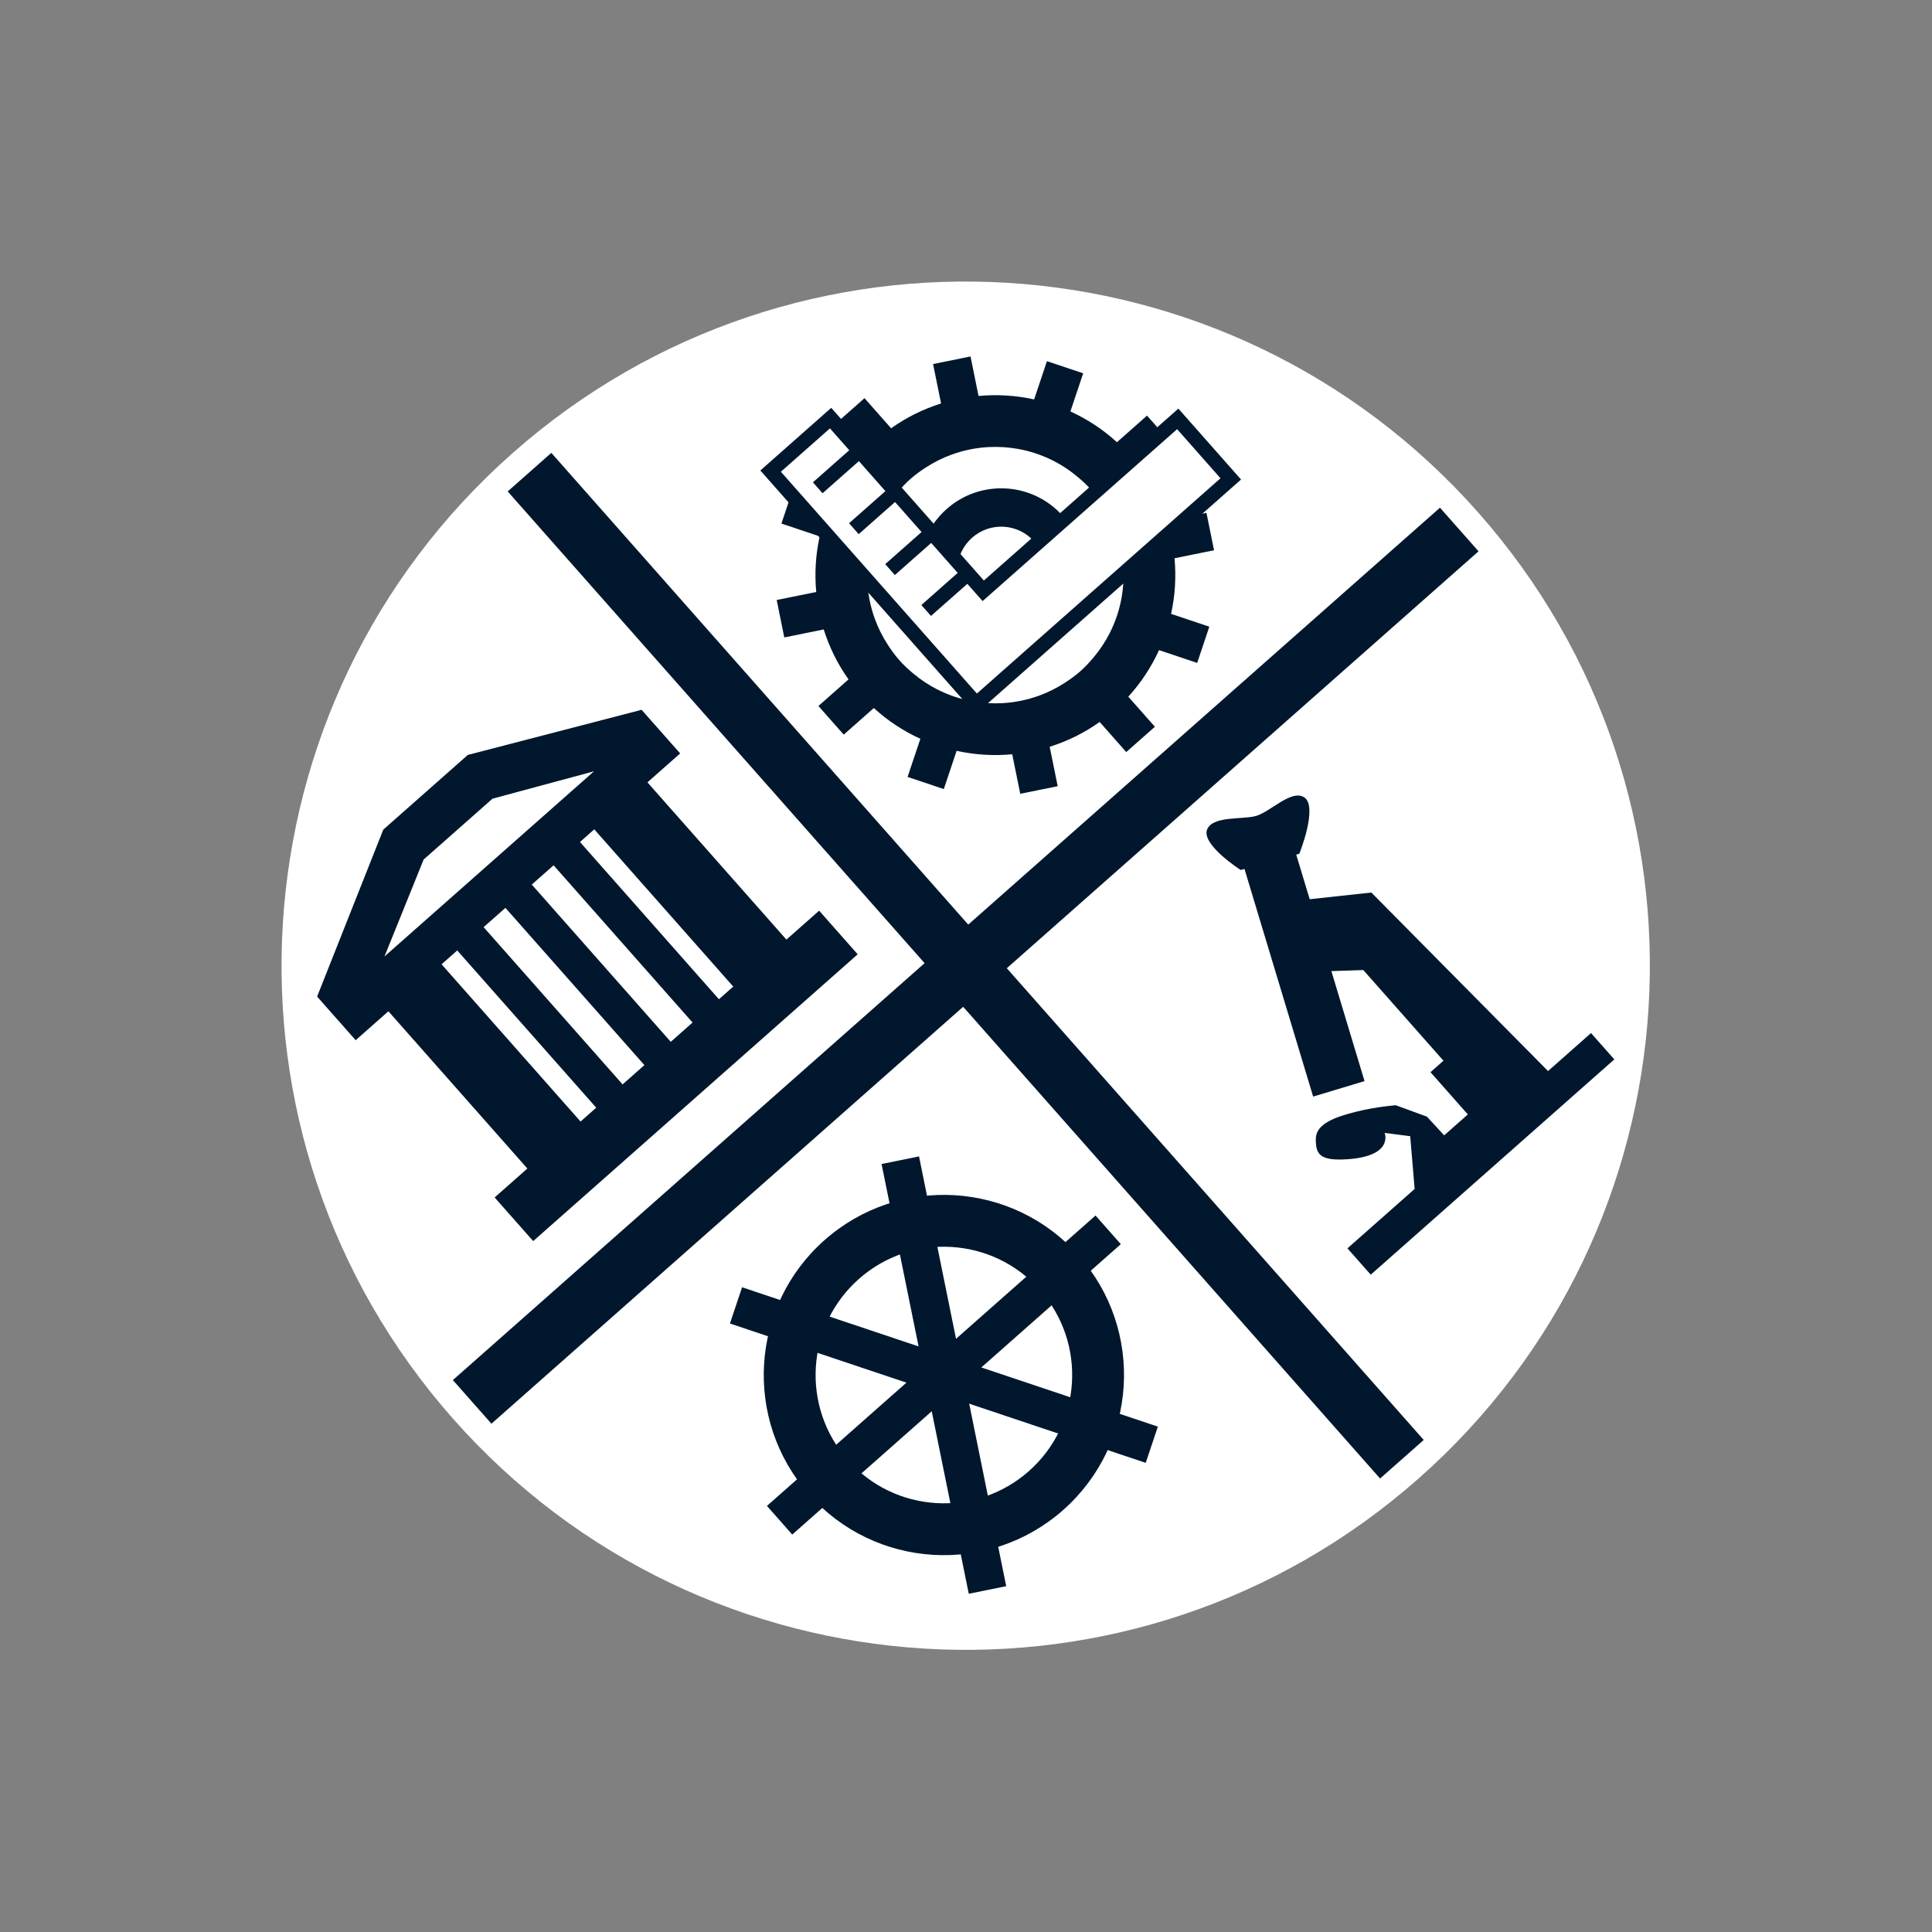
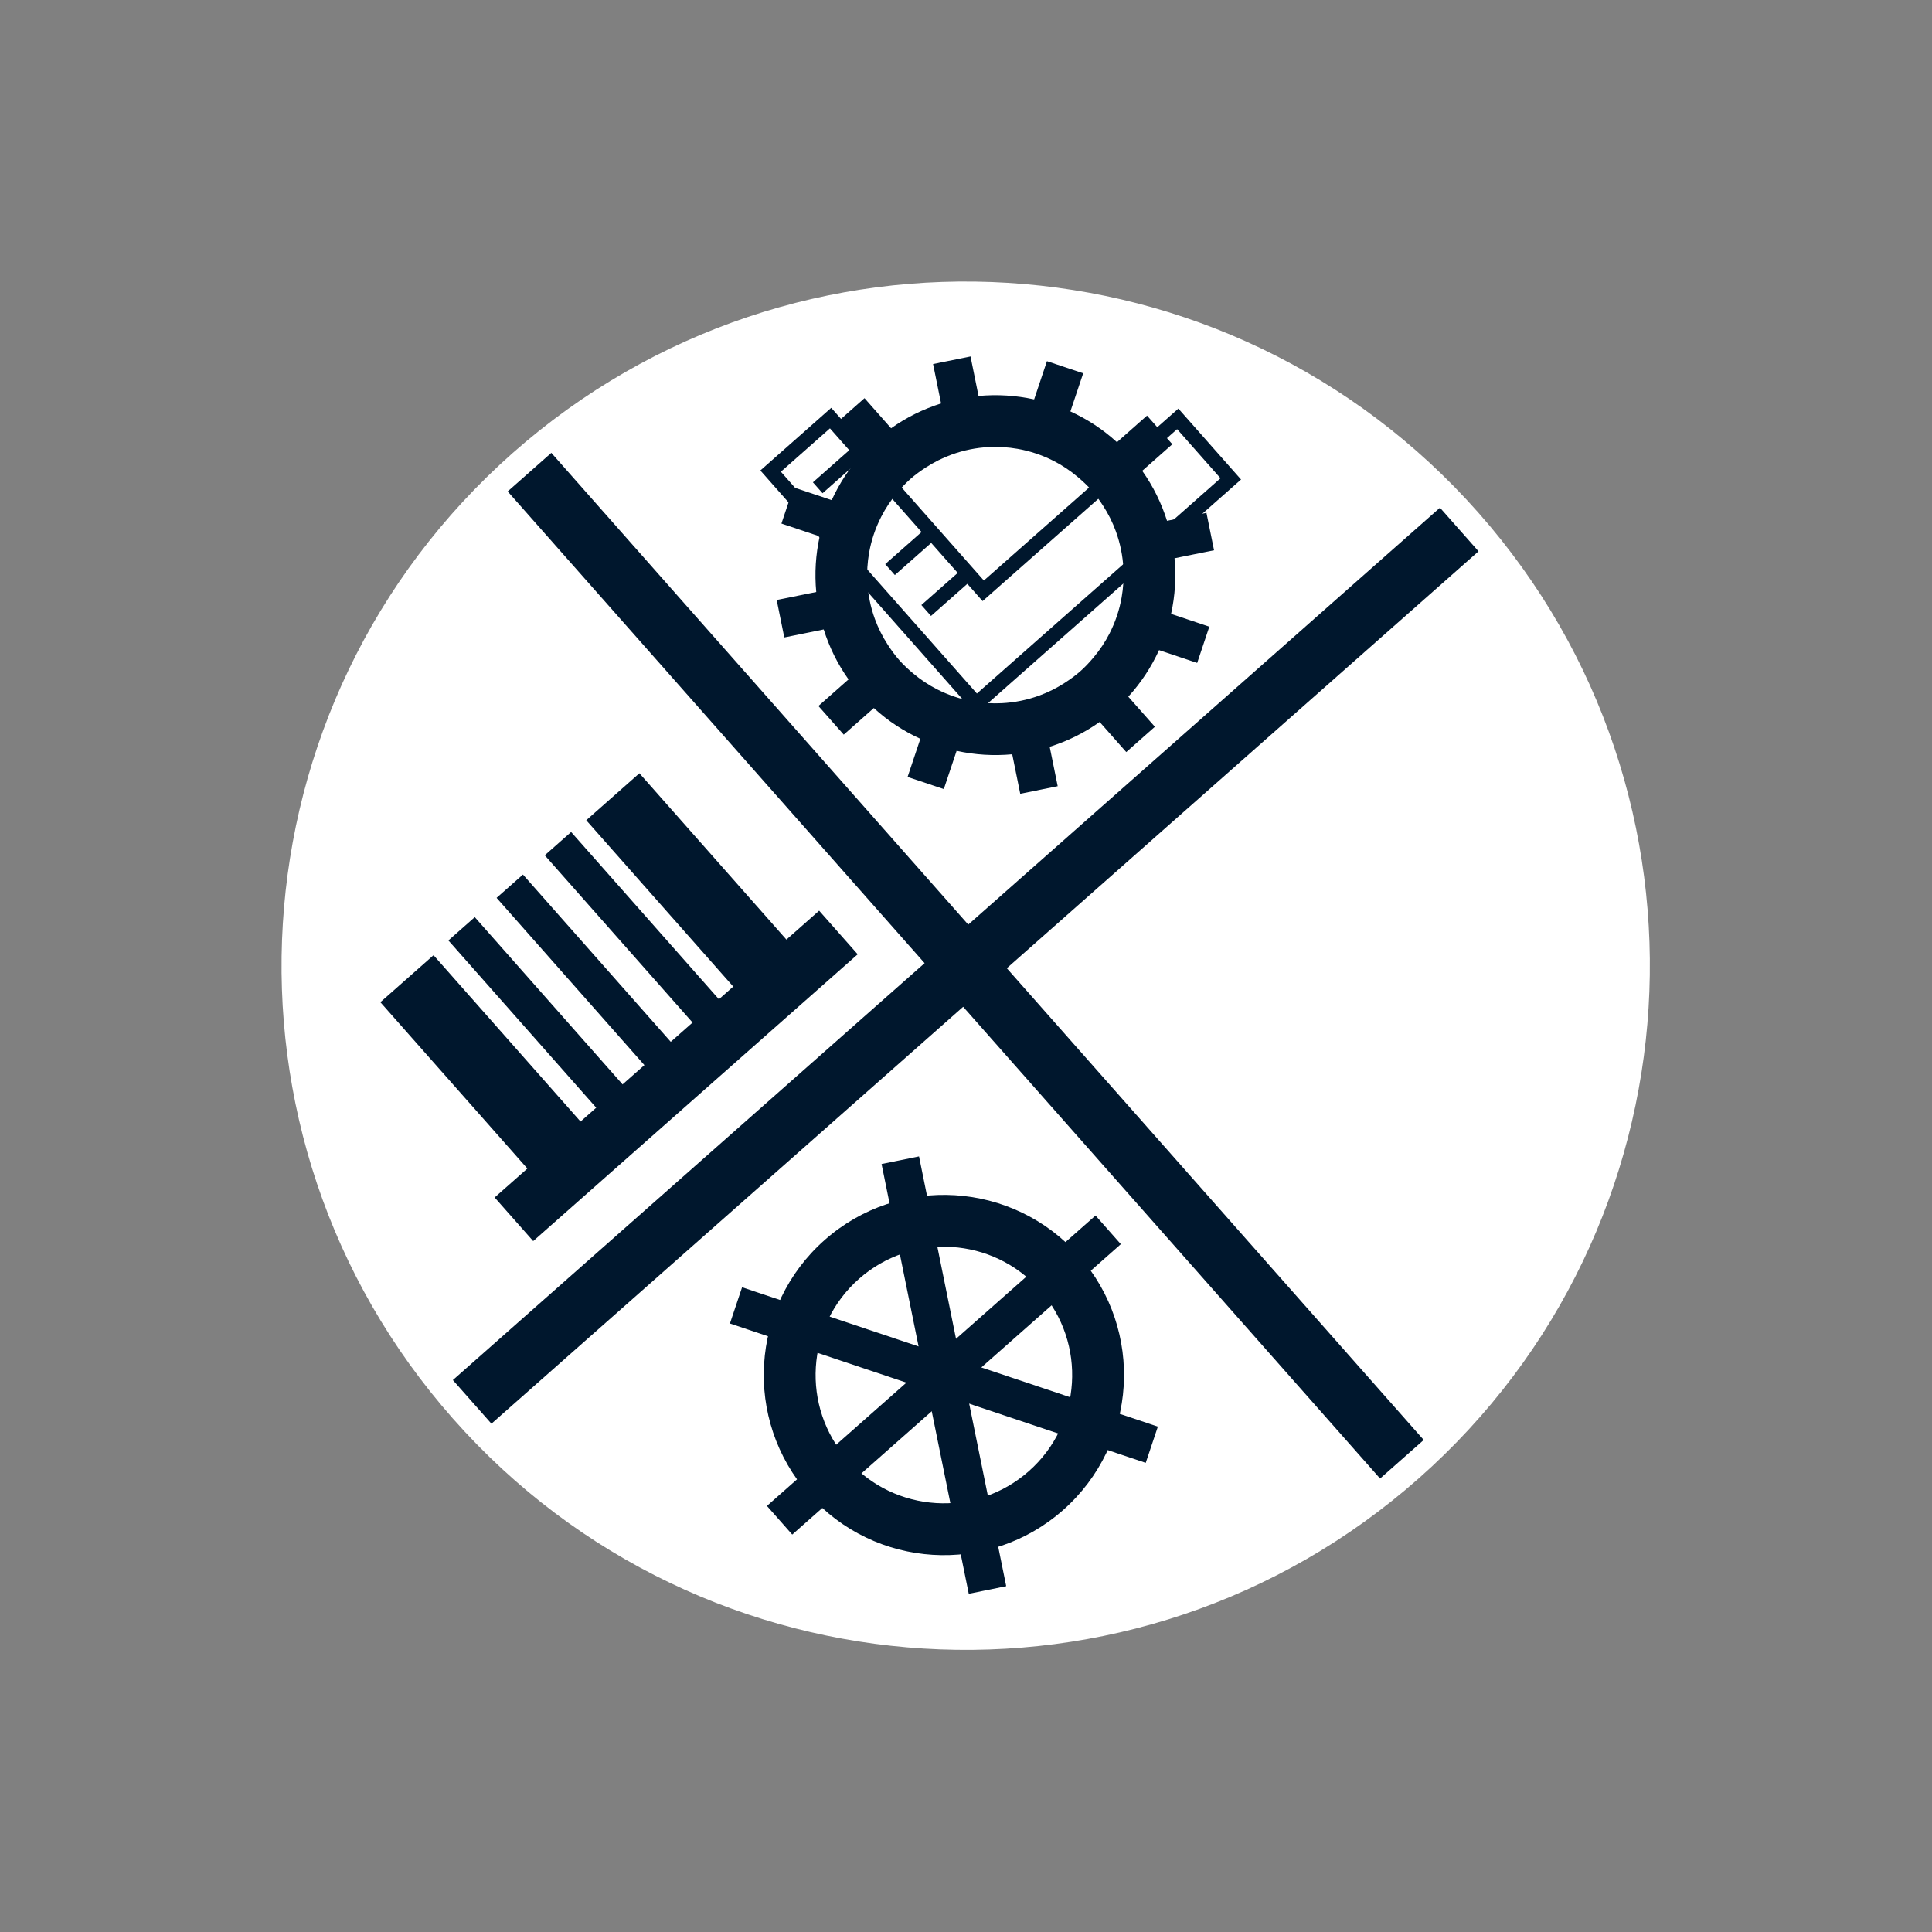
<svg xmlns="http://www.w3.org/2000/svg" fill="none" height="100%" overflow="visible" preserveAspectRatio="none" style="display: block;" viewBox="0 0 117 117" width="100%">
  <rect x="0" y="0" width="117" height="117" fill="#808080" stroke="none" />
  <g id="Group 272">
    <g id="Layer_3">
      <path d="M85.919 89.527C103.065 74.374 104.68 48.19 89.527 31.045C74.374 13.899 48.191 12.284 31.045 27.437C13.899 42.59 12.284 68.773 27.437 85.919C42.59 103.065 68.774 104.68 85.919 89.527Z" fill="white" id="Vector" />
    </g>
    <g id="Layer_4">
      <path d="M87.203 30.745L58.636 55.993L33.388 27.425L30.745 29.76L55.993 58.328L27.425 83.576L29.761 86.218L58.328 60.97L83.576 89.538L86.219 87.203L60.971 58.635L89.538 33.387L87.203 30.745Z" fill="#00172D" id="Vector_2" />
    </g>
    <g id="Layer_5">
      <path d="M49.937 75.096C45.423 79.086 44.997 85.98 48.987 90.494C52.977 95.009 59.871 95.434 64.385 91.444C68.899 87.455 69.325 80.561 65.335 76.046C61.345 71.531 54.451 71.107 49.937 75.096ZM62.306 89.091C59.091 91.933 54.181 91.63 51.34 88.415C48.498 85.2 48.801 80.291 52.016 77.449C55.231 74.607 60.14 74.91 62.982 78.126C65.824 81.341 65.52 86.25 62.306 89.091Z" fill="#00172D" id="Vector_3" />
      <path d="M66.344 73.611L46.445 91.197L47.977 92.931L67.876 75.345L66.344 73.611Z" fill="#00172D" id="Vector_4" />
      <path d="M53.387 70.492L58.667 96.517L60.935 96.057L55.655 70.031L53.387 70.492Z" fill="#00172D" id="Vector_5" />
      <path d="M44.204 80.15L69.384 88.589L70.119 86.395L44.94 77.956L44.204 80.15Z" fill="#00172D" id="Vector_6" />
    </g>
    <g id="Layer_6">
      <path d="M49.606 55.15L29.955 72.517L32.29 75.159L51.941 57.792L49.606 55.15Z" fill="#00172D" id="Vector_7" />
      <g id="Group">
        <g id="Group_2">
-           <path d="M28.33 45.718L23.211 50.242L19.204 60.352L21.539 62.994L41.19 45.627L38.855 42.985L28.33 45.718ZM23.283 57.923L25.656 52.051L29.826 48.367L35.971 46.71L23.283 57.923Z" fill="#00172D" id="Vector_8" />
-         </g>
+           </g>
      </g>
      <path d="M26.255 57.846L23.035 60.692L32.886 71.839L36.106 68.993L26.255 57.846Z" fill="#00172D" id="Vector_9" />
      <path d="M38.722 46.828L35.502 49.674L45.353 60.82L48.573 57.974L38.722 46.828Z" fill="#00172D" id="Vector_10" />
      <path d="M28.752 55.542L27.155 56.953L36.836 67.906L38.433 66.496L28.752 55.542Z" fill="#00172D" id="Vector_11" />
      <path d="M31.669 52.963L30.073 54.374L39.754 65.328L41.35 63.917L31.669 52.963Z" fill="#00172D" id="Vector_12" />
      <path d="M34.587 50.385L32.99 51.796L42.671 62.75L44.267 61.339L34.587 50.385Z" fill="#00172D" id="Vector_13" />
    </g>
    <g id="Layer_5_copy">
      <path d="M70.995 26.903L69.463 25.169L67.641 26.78C66.787 25.997 65.833 25.379 64.822 24.916L65.597 22.607L63.402 21.872L62.626 24.188C61.521 23.945 60.386 23.875 59.259 23.98L58.774 21.587L56.506 22.046L56.99 24.433C55.93 24.768 54.908 25.265 53.964 25.936L52.354 24.113L50.62 25.646L52.23 27.468C51.448 28.322 50.83 29.276 50.367 30.287L48.058 29.512L47.323 31.706L49.639 32.483C49.395 33.588 49.325 34.723 49.431 35.85L47.036 36.335L47.496 38.603L49.883 38.118C50.218 39.179 50.714 40.201 51.386 41.144L49.563 42.755L51.096 44.489L52.918 42.878C53.772 43.66 54.725 44.279 55.736 44.741L54.962 47.051L57.156 47.785L57.932 45.47C59.038 45.713 60.172 45.783 61.299 45.678L61.785 48.071L64.053 47.611L63.568 45.224C64.629 44.89 65.651 44.393 66.594 43.722L68.205 45.544L69.939 44.012L68.328 42.19C69.11 41.336 69.728 40.382 70.191 39.371L72.5 40.146L73.235 37.951L70.92 37.175C71.163 36.07 71.233 34.935 71.128 33.808L73.521 33.323L73.061 31.055L70.674 31.54C70.339 30.479 69.843 29.457 69.172 28.513L70.995 26.903ZM67.572 32.168C67.84 32.903 67.994 33.667 68.033 34.436C68.062 35.017 68.026 35.599 67.926 36.172C67.793 36.931 67.546 37.67 67.19 38.366C66.929 38.876 66.606 39.36 66.227 39.812C65.981 40.105 65.719 40.389 65.423 40.65C65.127 40.912 64.814 41.136 64.492 41.345C63.997 41.666 63.477 41.926 62.939 42.123C62.204 42.391 61.44 42.545 60.671 42.584C60.089 42.613 59.508 42.577 58.935 42.477C58.176 42.344 57.437 42.097 56.741 41.741C56.23 41.48 55.746 41.157 55.295 40.778C55.002 40.532 54.718 40.27 54.457 39.974C54.195 39.678 53.97 39.365 53.762 39.043C53.441 38.548 53.18 38.028 52.984 37.49C52.716 36.755 52.562 35.991 52.523 35.222C52.494 34.64 52.53 34.059 52.63 33.486C52.763 32.727 53.01 31.988 53.366 31.292C53.627 30.781 53.95 30.297 54.329 29.845C54.575 29.553 54.837 29.269 55.133 29.008C55.429 28.746 55.742 28.521 56.064 28.312C56.559 27.991 57.079 27.731 57.617 27.535C58.352 27.266 59.116 27.112 59.885 27.074C60.467 27.045 61.048 27.081 61.621 27.181C62.38 27.314 63.119 27.561 63.815 27.917C64.326 28.178 64.81 28.5 65.261 28.88C65.554 29.126 65.838 29.388 66.099 29.684C66.361 29.98 66.586 30.293 66.794 30.614C67.116 31.11 67.376 31.63 67.572 32.168Z" fill="#00172D" id="Vector_14" />
    </g>
    <g id="Layer_7">
-       <path d="M57.333 30.822C55.269 32.645 55.075 35.797 56.898 37.859C58.721 39.922 61.873 40.117 63.936 38.294C65.999 36.471 66.193 33.319 64.37 31.256C62.547 29.193 59.395 28.999 57.333 30.822ZM62.399 36.554C61.297 37.529 59.613 37.425 58.639 36.322C57.664 35.22 57.768 33.536 58.871 32.562C59.973 31.588 61.657 31.692 62.631 32.794C63.605 33.897 63.502 35.58 62.399 36.554Z" fill="#00172D" id="Vector_15" />
-     </g>
+       </g>
    <g id="Layer_9">
      <g id="Group_3">
-         <path d="M59.545 35.778L50.302 25.32L46.669 28.531L59.123 42.622L74.535 29.001L71.324 25.368L59.545 35.778Z" fill="white" id="Vector_16" />
        <path d="M59.083 43.244L46.046 28.492L50.339 24.698L59.582 35.156L71.361 24.745L75.156 29.039L59.083 43.244ZM59.16 42L73.912 28.963L71.285 25.99L59.836 36.109L59.505 36.401L50.261 25.942L47.289 28.568L59.16 42Z" fill="#00172D" id="Vector_17" />
      </g>
      <g id="Group_4">
-         <path d="M51.651 27.069L49.229 29.209L49.813 29.87L52.235 27.729L51.651 27.069Z" fill="#00172D" id="Vector_18" />
-         <path d="M53.84 29.546L51.418 31.686L52.002 32.347L54.424 30.206L53.84 29.546Z" fill="#00172D" id="Vector_19" />
+         <path d="M51.651 27.069L49.229 29.209L49.813 29.87L52.235 27.729L51.651 27.069" fill="#00172D" id="Vector_18" />
        <path d="M56.03 32.023L53.608 34.163L54.191 34.824L56.614 32.683L56.03 32.023Z" fill="#00172D" id="Vector_20" />
        <path d="M58.219 34.499L55.797 36.64L56.38 37.301L58.803 35.16L58.219 34.499Z" fill="#00172D" id="Vector_21" />
      </g>
    </g>
    <g id="Layer_11">
-       <path d="M93.748 64.863L83.047 54.051L79.314 54.456L78.498 51.754L78.686 51.702C78.686 51.702 79.838 48.84 78.979 48.284C78.208 47.784 76.921 49.174 76.058 49.415C75.233 49.644 73.513 49.401 73.12 50.19C72.664 51.105 75.135 52.686 75.135 52.686L75.365 52.623L79.523 66.408L82.635 65.47L80.627 58.81L82.561 58.745L87.414 64.236L86.629 64.93L88.891 67.489L87.458 68.755L86.411 67.622L84.528 66.933C84.528 66.933 83.397 67.013 82.188 67.309C80.772 67.655 79.688 68.084 79.685 68.969C79.683 69.854 79.855 70.325 81.62 70.201C84.423 70.003 83.852 68.608 83.852 68.608L85.401 68.807L85.67 72.001L81.6 75.598L83.01 77.194L97.761 64.157L96.351 62.561L93.747 64.862L93.748 64.863Z" fill="#00172D" id="Vector_22" />
-     </g>
+       </g>
  </g>
</svg>